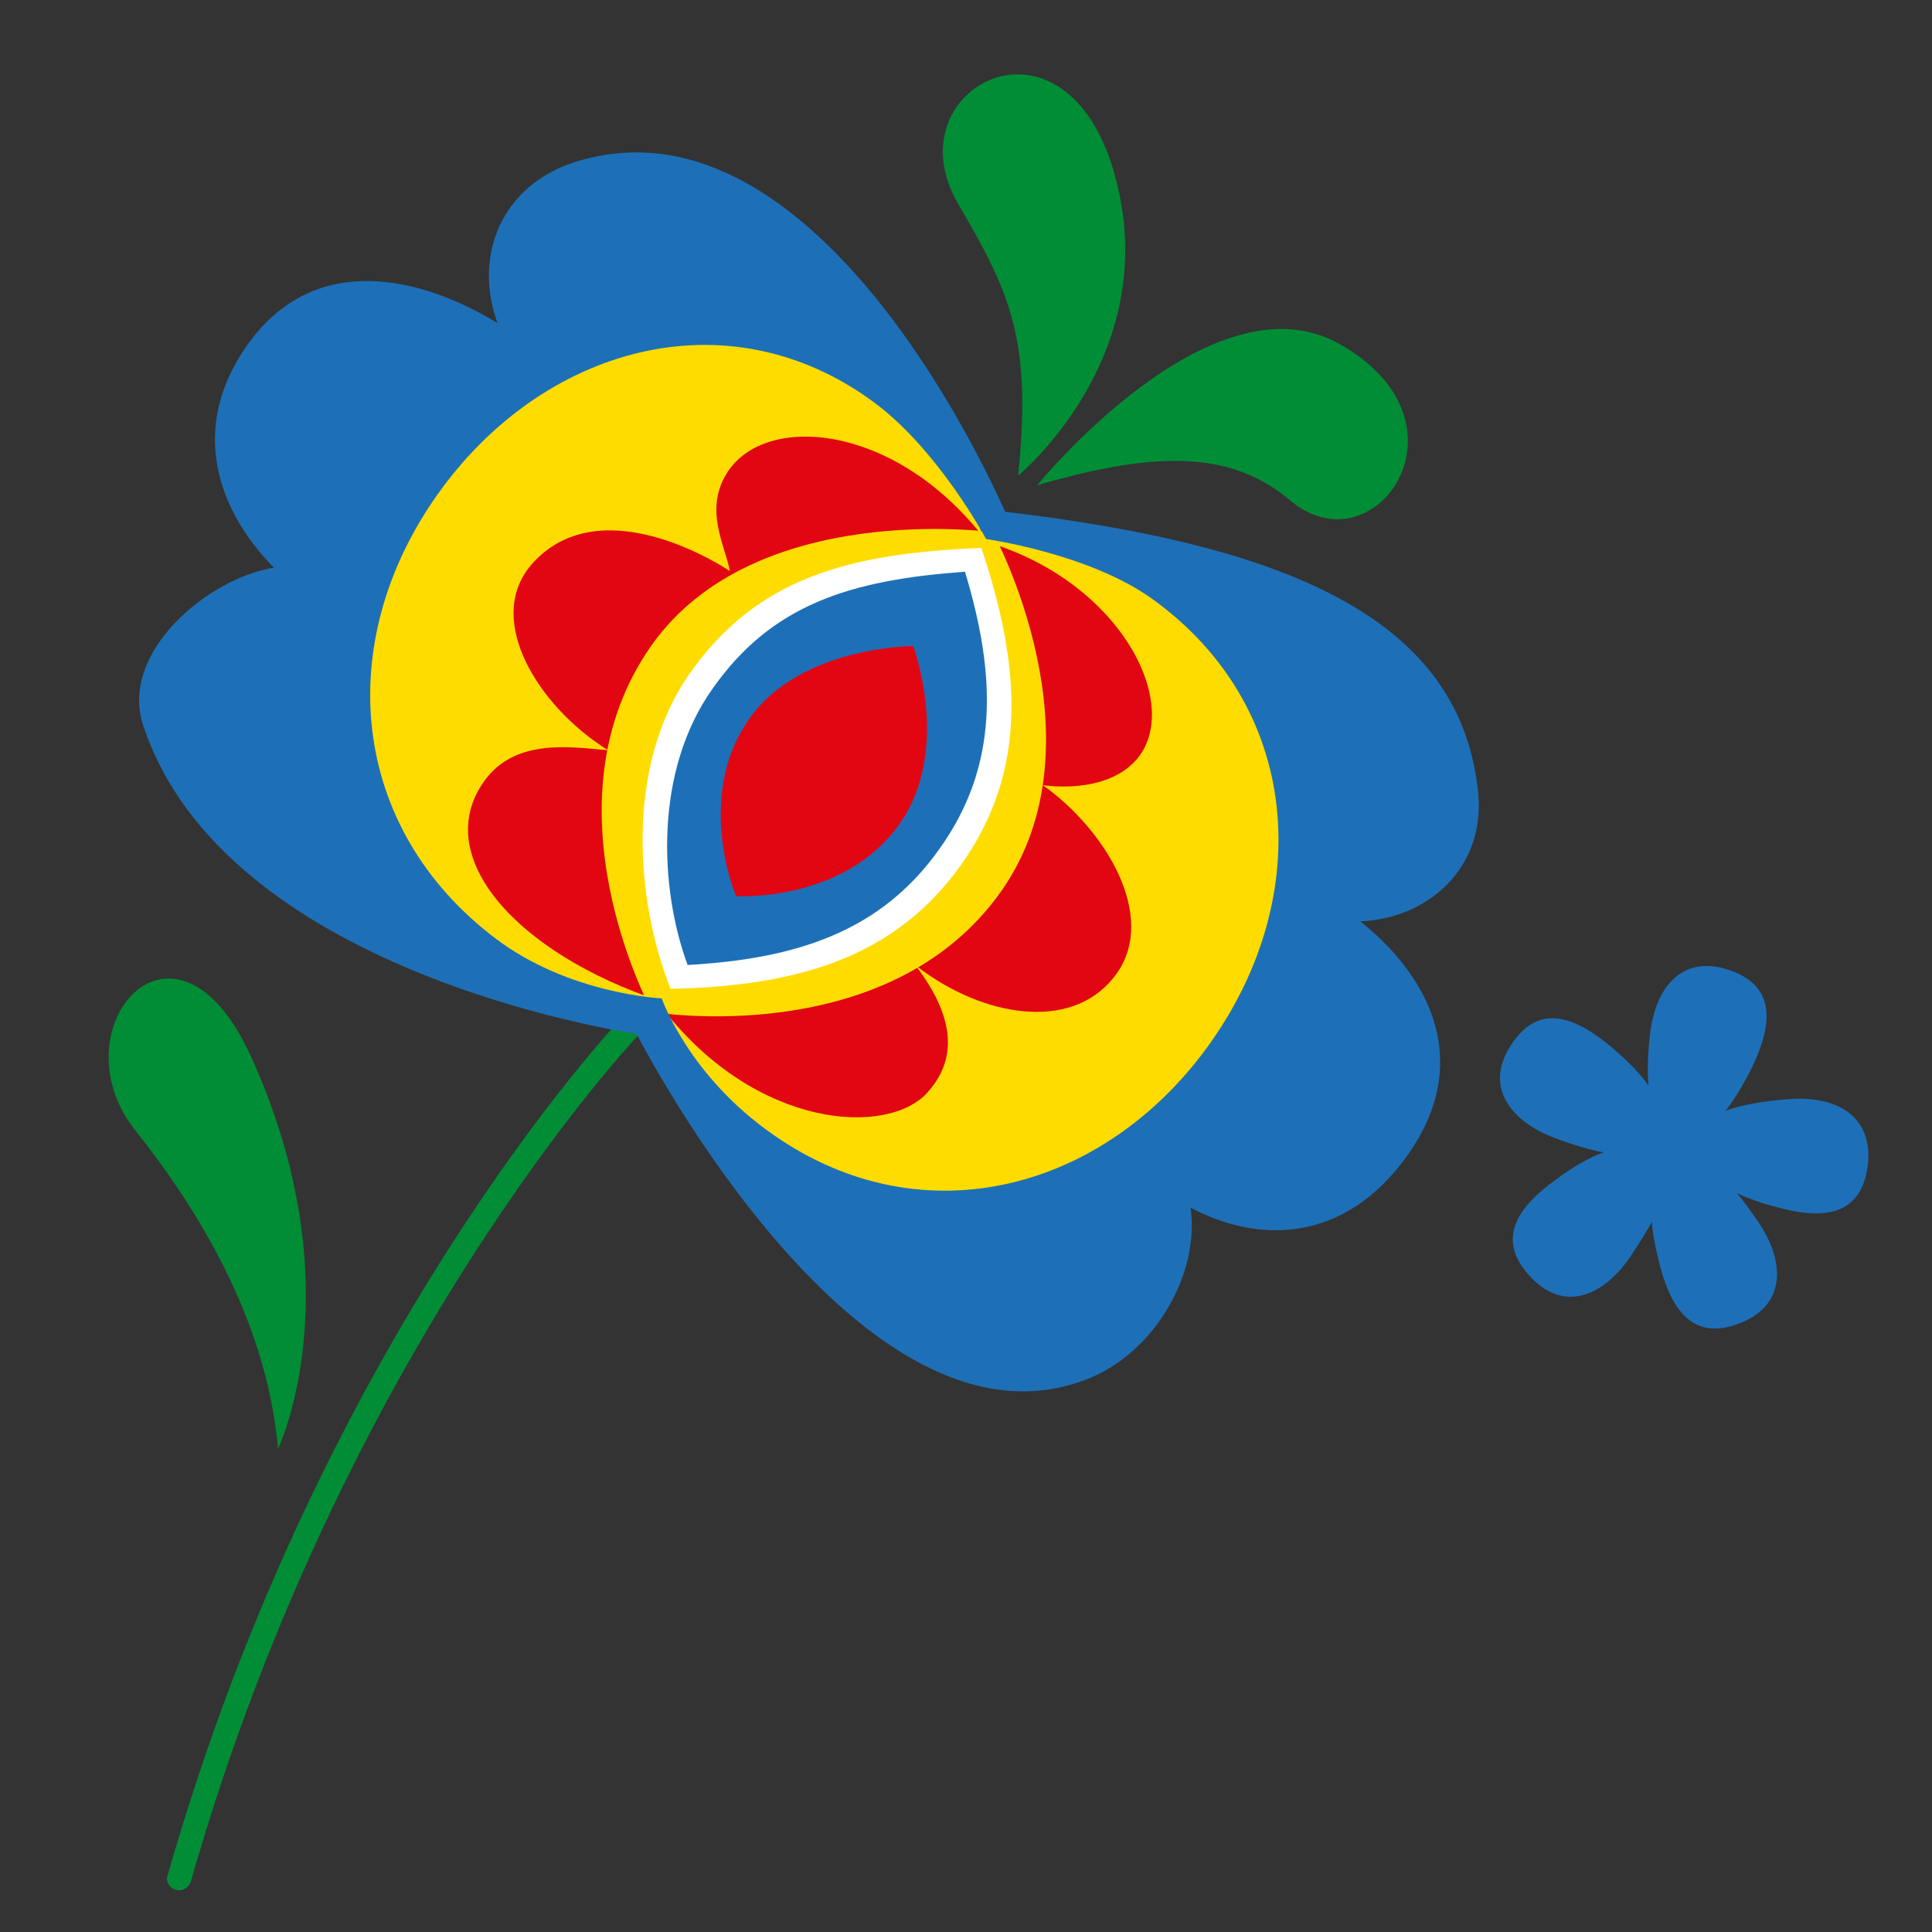
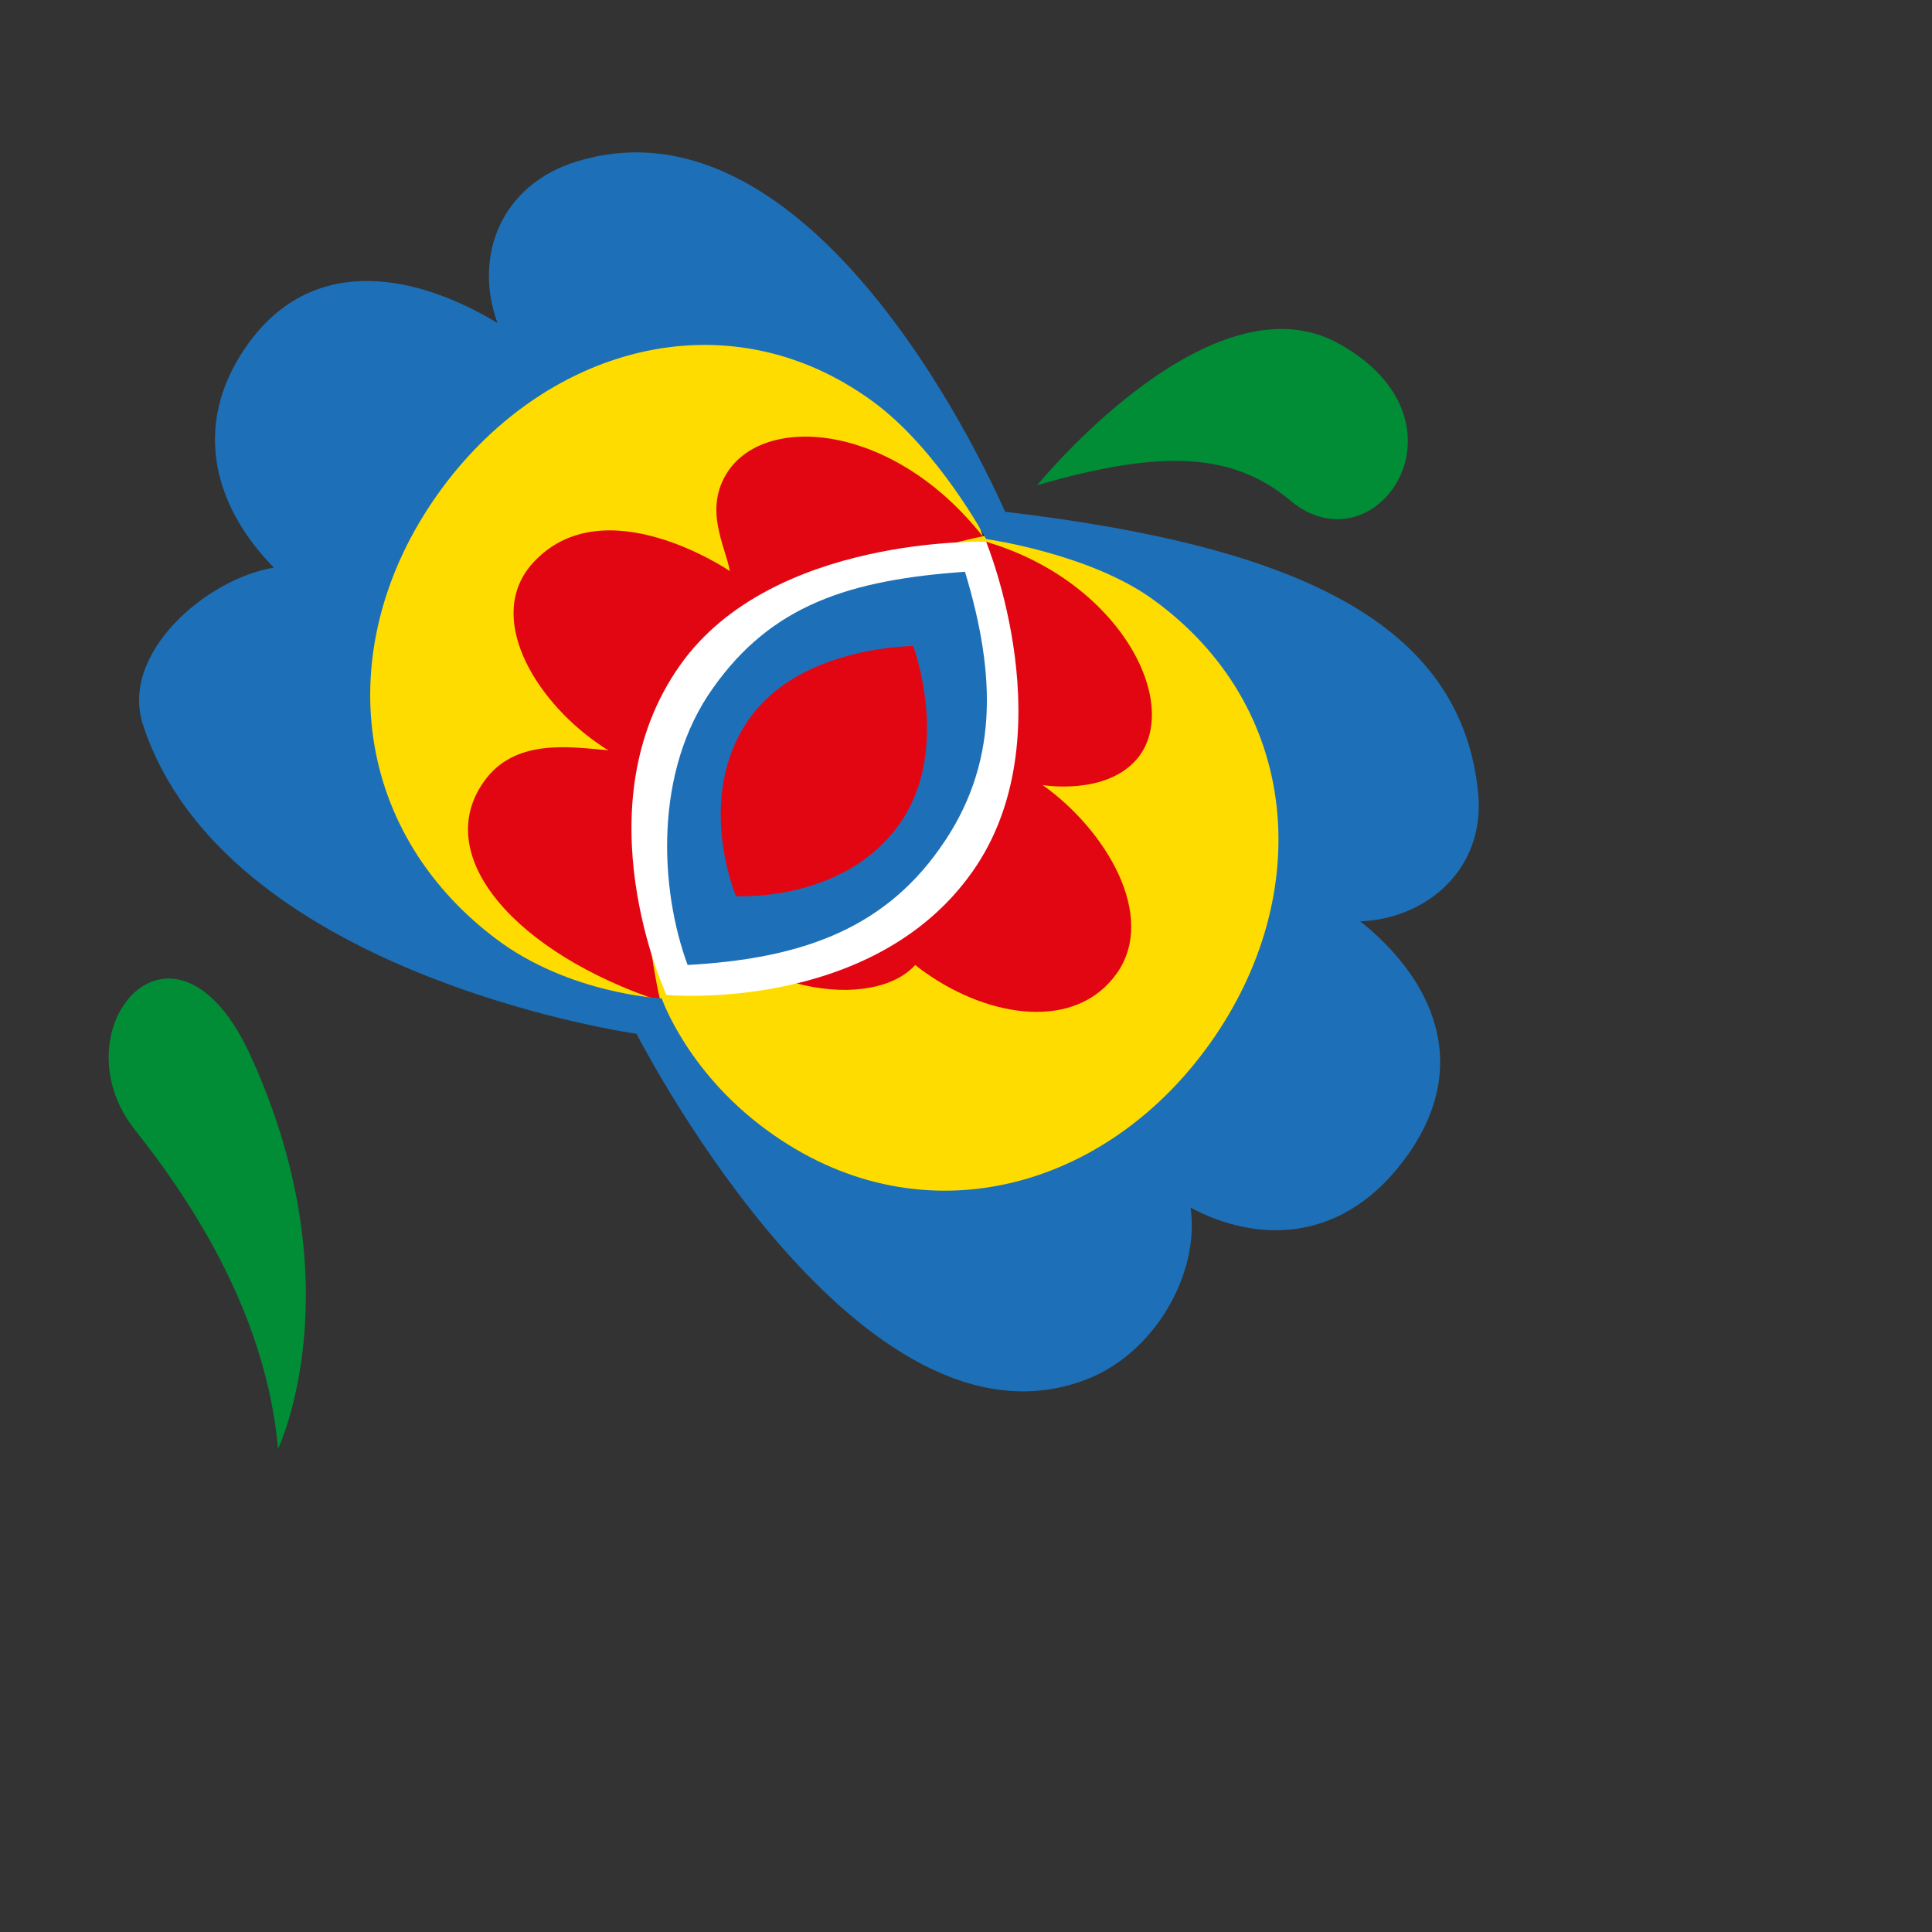
<svg xmlns="http://www.w3.org/2000/svg" version="1.1" id="Vrstva_1" x="0px" y="0px" viewBox="0 0 283.5 283.5" style="enable-background:new 0 0 283.5 283.5;" xml:space="preserve">
  <rect x="0" y="0" width="283.5" height="283.5" fill="#333333" stroke="none" />
  <style type="text/css">
	.st0{fill:#008D36;}
	.st1{fill:#1D70B7;}
	.st2{fill:#FFDC00;}
	.st3{fill:#E20613;}
	.st4{fill:#FFFFFF;}
</style>
  <g>
-     <path class="st0" d="M24.5,275.7c0,0.7,0.5,1.4,1.3,1.6c0.9,0.3,1.9-0.3,2.2-1.2C50.4,197.6,93.2,152.4,93.6,152   c0.7-0.7,0.7-1.8-0.1-2.5c-0.7-0.7-1.8-0.6-2.5,0.1c-0.4,0.5-43.8,46.2-66.4,125.6C24.5,275.4,24.5,275.5,24.5,275.7z" />
    <path class="st0" d="M40.8,212.6c0,0,11.4-23.7-3.9-57.4c-11.2-24.9-28.8-4.2-17.1,10.6C28.7,177,39.1,193.4,40.8,212.6z" />
-     <path class="st1" d="M262.3,161.3c-3.6,0.3-6.7,0.8-9.1,1.7c1.2-1.5,2.5-3.6,3.9-6.4c3-6.3,3.7-12.1-3.8-14.4   c-6.7-2-10.5,2.9-11.2,9.8c-0.3,2.7-0.4,5.2-0.2,7.3c-1.1-1.6-2.9-3.5-5.5-5.7c-5.4-4.5-10.8-6.6-14.9,0.1   c-3.6,5.9,0.2,10.9,6.7,13.3c2.6,1,5,1.7,7.1,2.1c-1.9,0.7-4.2,1.9-7,4c-5.7,4.1-9,8.9-3.5,14.5c4.9,5,10.6,2.5,14.5-3.3   c1.2-1.8,2.2-3.4,3.1-5c0.1,1.7,0.5,3.7,1.1,6.1c1.7,6.8,5,11.7,12.2,8.6c6.4-2.7,6.2-9,2.3-14.7c-1.1-1.6-2.1-3-3.1-4.2   c1.5,0.7,3.4,1.4,5.7,2c6.8,1.9,12.6,1.5,13.5-6.3C274.8,163.6,269.3,160.7,262.3,161.3z" />
    <path class="st2" d="M128.1,56.2c7.9,5.6,13.4,13.5,16.1,22.5c9.6-0.5,19.1,1.9,27.3,7.6c20.7,14.6,24.4,45,8.2,67.9   c-16.2,22.9-46,29.6-66.8,15c-7.9-5.6-13.4-13.5-16.2-22.5c-9.6,0.5-19.1-1.9-27.3-7.6c-20.7-14.6-24.4-45-8.2-67.9   C77.5,48.3,107.3,41.6,128.1,56.2z" />
    <path class="st3" d="M144.2,78.7c-13-16.5-31.7-18.1-37.4-9.5c-3.6,5.5-0.4,10.8,0.3,14.6c0,0-18.5-12.6-28.9-1.2   c-7,7.7,0,19.8,9.4,26.4c0.6,0.4,1.1,0.8,1.7,1.1c-5.7-0.5-13.8-1.8-18.3,4.6c-7.8,11,4.8,25.2,25.9,32.2c0,0-6.6-27,2.3-43.6   C108.5,85.8,144.2,78.7,144.2,78.7z" />
-     <path class="st3" d="M144.7,79.5c19.7,5.8,28.8,23.8,22.2,31.8c-4.6,5.5-13.9,3.9-13.9,3.9c9.3,6.6,16.8,19.2,10.9,27.6   c-6,8.5-18.6,6.6-28,0c-0.6-0.4-1.1-0.8-1.6-1.2c4.5,5.9,7.2,12.7,1.8,18.7c-5.8,6.5-25,5.4-38.7-12.1c0,0,27.3-4.3,40-18.3   C150.8,115.1,144.7,79.5,144.7,79.5z" />
+     <path class="st3" d="M144.7,79.5c19.7,5.8,28.8,23.8,22.2,31.8c-4.6,5.5-13.9,3.9-13.9,3.9c9.3,6.6,16.8,19.2,10.9,27.6   c-6,8.5-18.6,6.6-28,0c-0.6-0.4-1.1-0.8-1.6-1.2c-5.8,6.5-25,5.4-38.7-12.1c0,0,27.3-4.3,40-18.3   C150.8,115.1,144.7,79.5,144.7,79.5z" />
    <path class="st1" d="M99.2,144c0,0,26.5,1.6,40.2-17.8c12.9-18.2,3.3-43.9,3.3-43.9s-27.7,0-40.2,17.8   C88.8,119.5,99.2,144,99.2,144z" />
    <path class="st4" d="M97.8,146c0,0,30.2,2.8,44.9-18.1c13.9-19.7,2-48.4,2-48.4s-31.4-1-44.9,18.1C85,118.5,97.8,146,97.8,146z    M104.6,101c8.6-12.2,20-15.9,37-17.1c4.6,15.2,5,28.4-3.7,40.6c-8.6,12.2-21,16.2-37,17.1C96.8,130.5,95.9,113.2,104.6,101z" />
-     <path class="st2" d="M95.7,148.5c0,0,34.6,5.8,51.2-17.7c15.5-22-1.2-52.7-1.2-52.7s-34.9-4.9-50.1,16.6   C79.1,118.1,95.7,148.5,95.7,148.5z M101.3,98.7c9.7-13.7,22.8-17.5,42.7-18.3c5.9,17.6,6.8,32.7-2.9,46.4   c-9.7,13.7-24,17.9-42.7,18.3C93.3,132.3,91.6,112.4,101.3,98.7z" />
    <path class="st3" d="M108,131.5c0,0,15.8,1,24-10.6c7.7-10.9,2-26.1,2-26.1s-16.5,0-24,10.6C101.8,116.9,108,131.5,108,131.5z" />
    <path class="st0" d="M152.2,71.2c0,0,25.5-31.4,44.4-20.7c20.4,11.5,5.2,33.3-7.2,23C181.1,66.5,170.7,65.8,152.2,71.2z" />
-     <path class="st0" d="M149.4,69.8c0,0,21.1-17.3,14.4-43.3c-7-27.5-33.2-13.6-23.2,3.4C148.1,42.8,151.5,49.6,149.4,69.8z" />
    <path class="st1" d="M40.2,83.3c-9.9,1.6-22.7,12.6-19.2,23.1c11.8,36,69.7,44.9,72.4,45.3c1.8,3.4,33.1,63.1,65.8,50.8   c10.2-3.8,16.9-15.6,15.5-25.3c9.7,5.2,22.6,5.5,32-7.9c10-14.4,2-26.9-7.1-34.1c9.9-0.4,18.4-7.8,17.3-18.9   c-2.5-24.7-26.1-36.1-69.4-41.2c-9.5-21-33.3-60.5-62.9-51.4C73.6,27.1,69.4,37.5,73,47.4c-11.2-6.8-26.8-10.7-36.7,3.2   C27.6,62.9,32,75,40.2,83.3z M97.1,146.5c0,0-13.6-0.6-24.4-8.8c-21.4-16.2-23.9-43.3-8.6-65C79.4,51,106.6,43.1,128.2,59   c9.5,7,16.5,20.1,16.5,20.1s15.1,2.1,24.4,8.8c21.8,15.7,23.9,43.3,8.6,65c-15.3,21.7-42.1,29-64.1,13.7   C101,157.9,97.1,146.5,97.1,146.5z" />
  </g>
</svg>